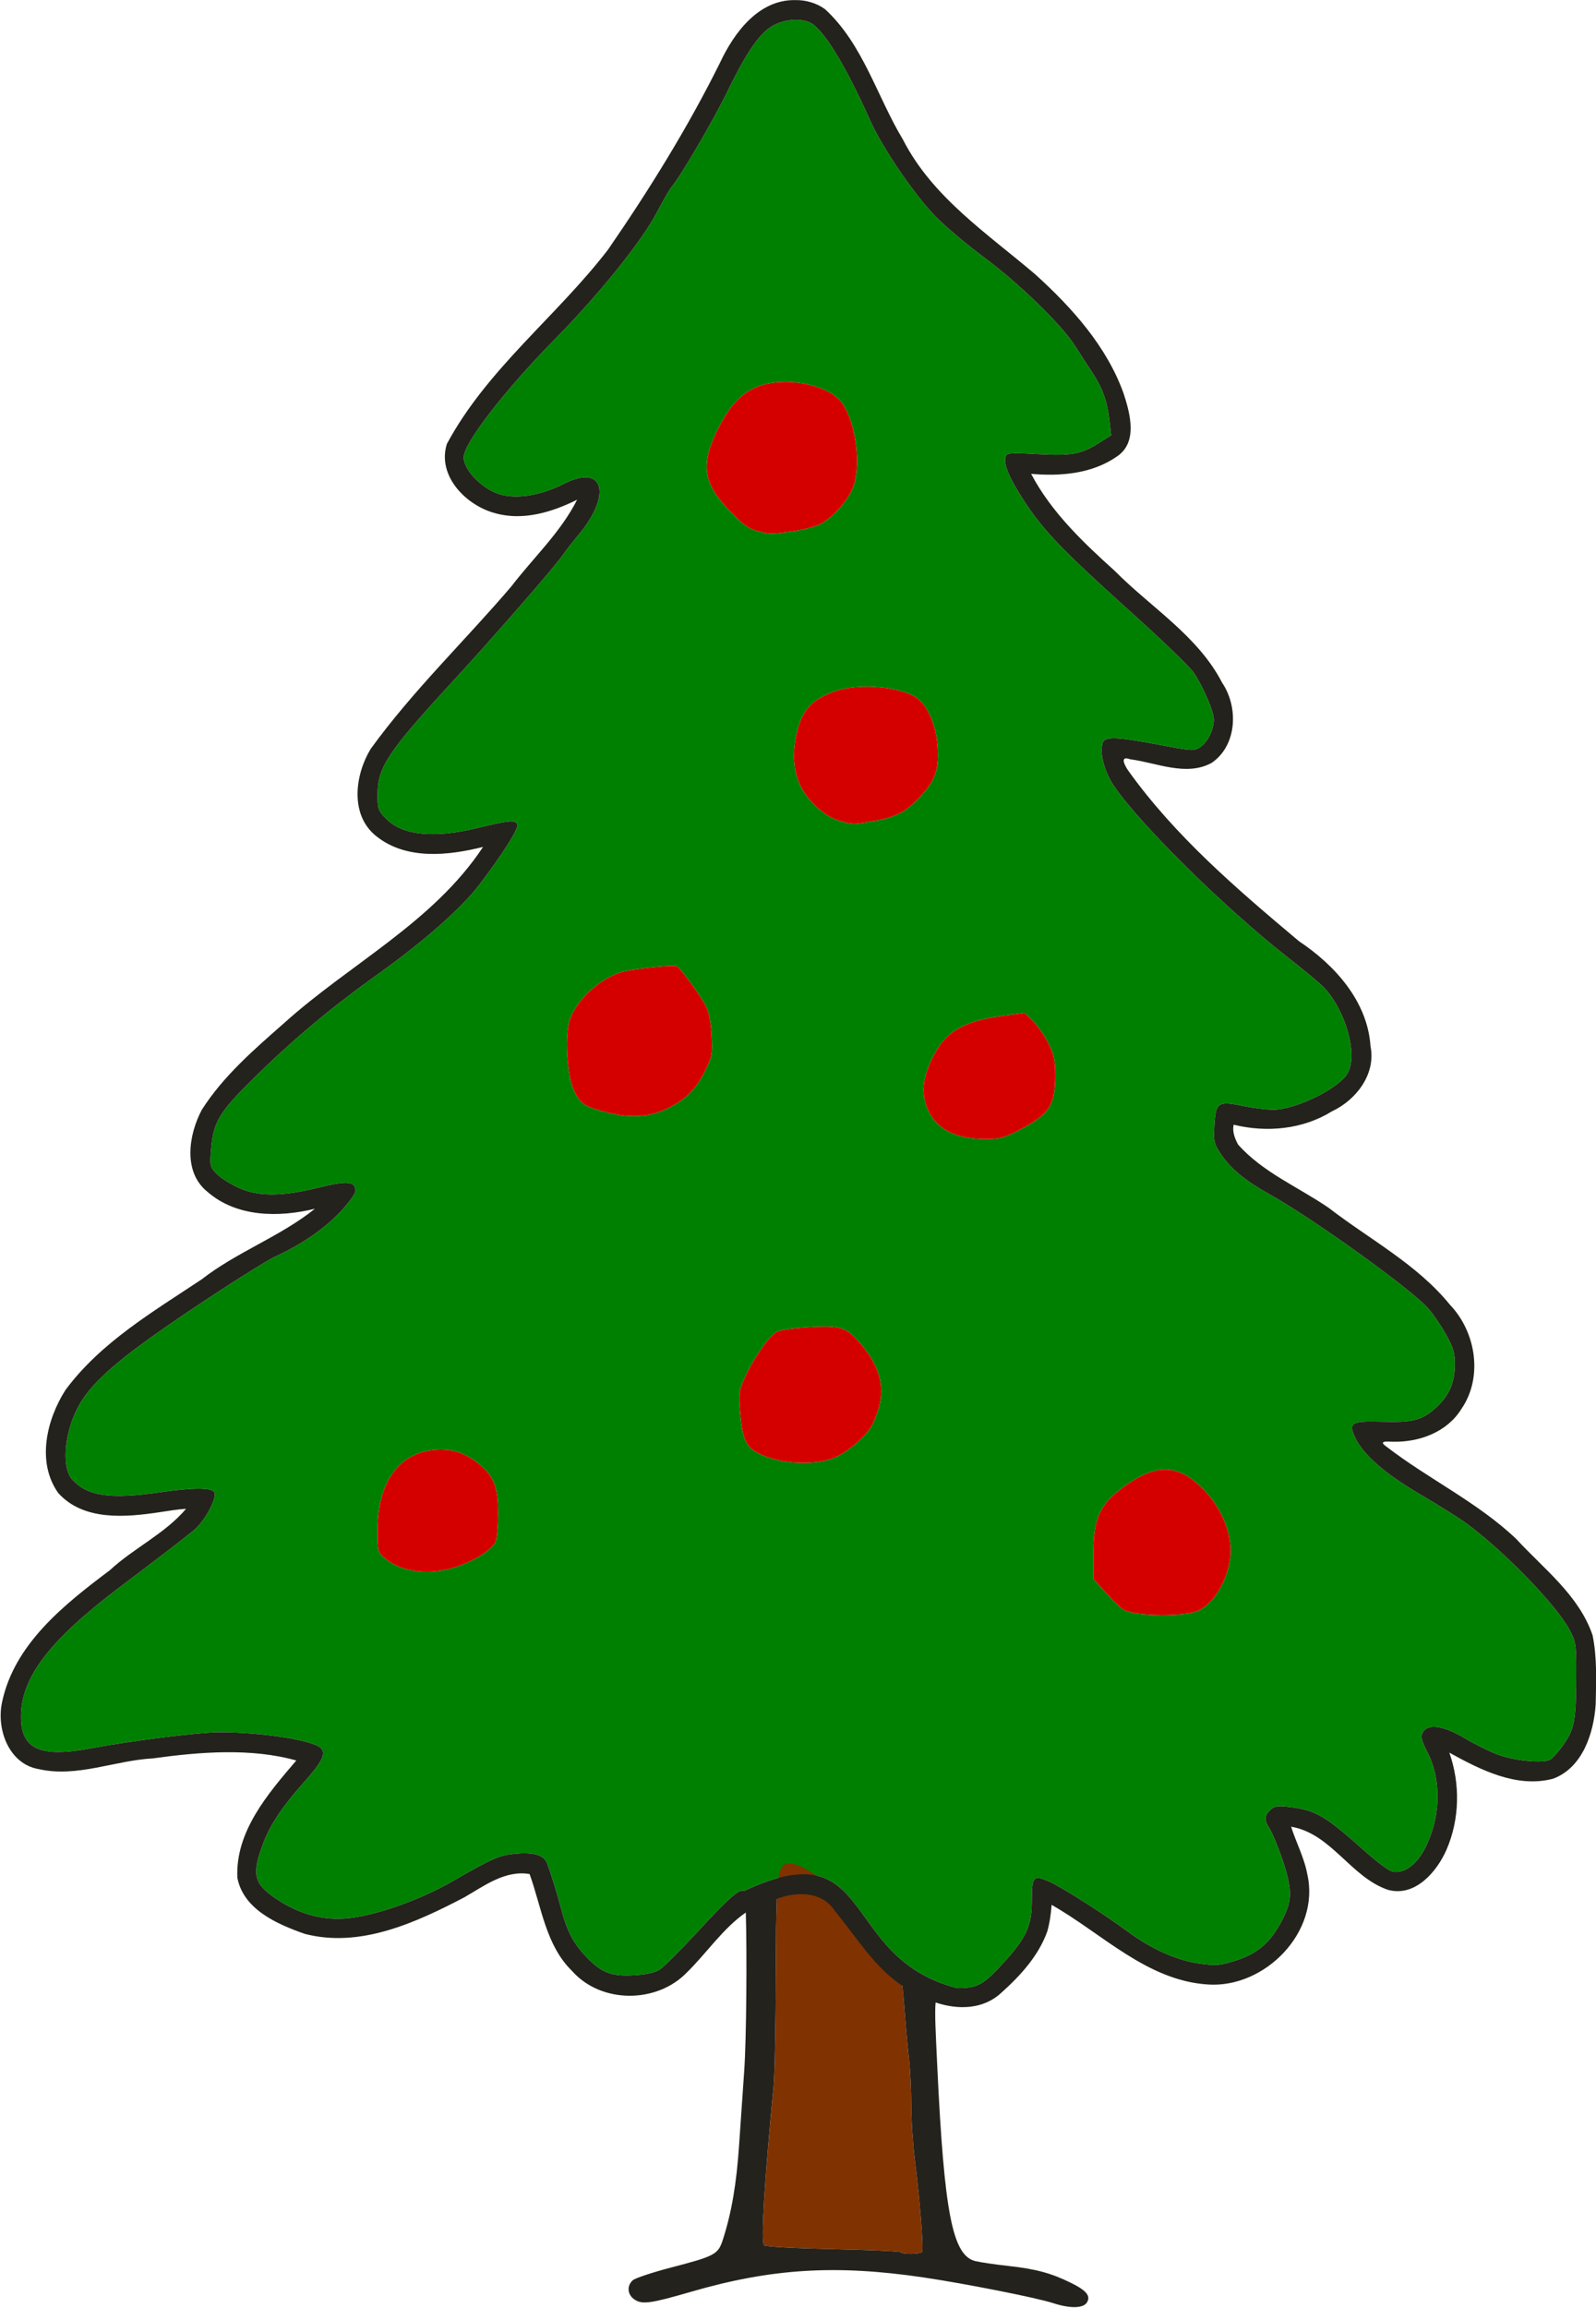
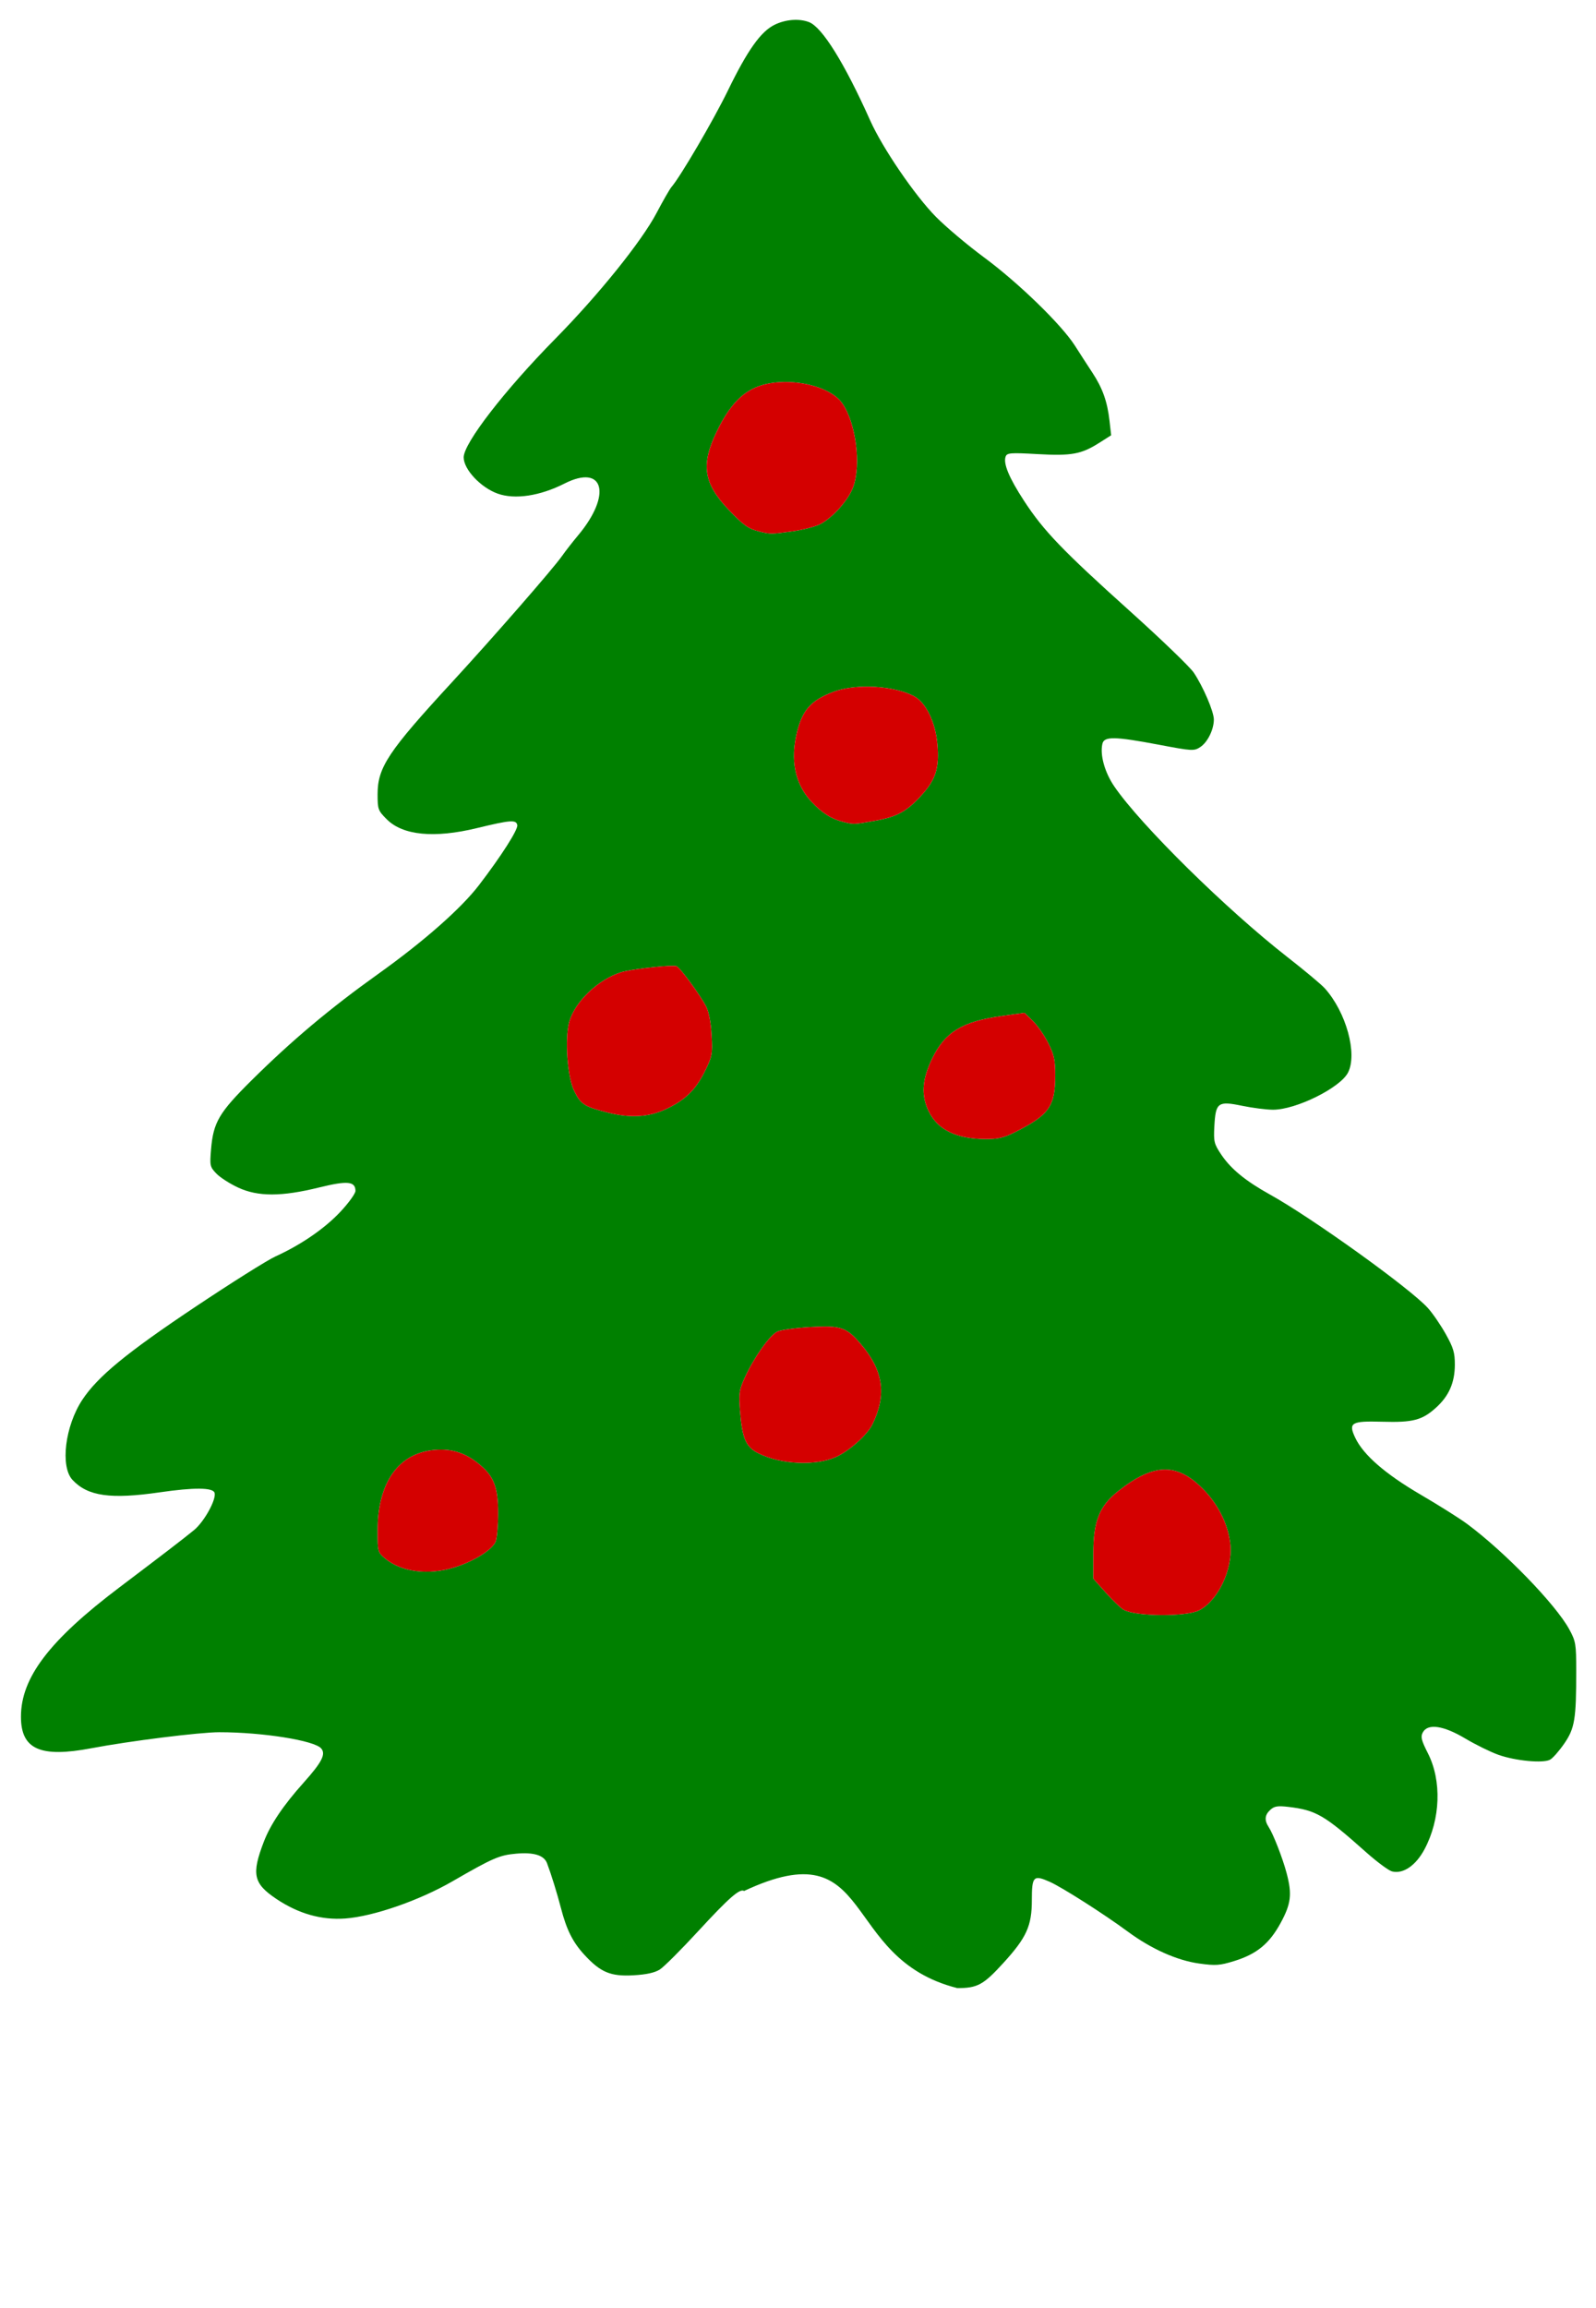
<svg xmlns="http://www.w3.org/2000/svg" xmlns:ns1="http://www.inkscape.org/namespaces/inkscape" xmlns:ns2="http://sodipodi.sourceforge.net/DTD/sodipodi-0.dtd" width="104.385mm" height="150.888mm" viewBox="0 0 369.868 534.642" id="svg2" version="1.1" ns1:version="0.91 r13725" ns2:docname="christmas tree.svg">
  <defs id="defs4" />
  <ns2:namedview id="base" pagecolor="#ffffff" bordercolor="#666666" borderopacity="1.0" ns1:pageopacity="0.0" ns1:pageshadow="2" ns1:zoom="0.24748737" ns1:cx="863.97592" ns1:cy="318.22003" ns1:document-units="px" ns1:current-layer="layer1" showgrid="false" fit-margin-top="0" fit-margin-left="0" fit-margin-right="0" fit-margin-bottom="0" ns1:window-width="1366" ns1:window-height="745" ns1:window-x="-8" ns1:window-y="-8" ns1:window-maximized="1" />
  <g ns1:label="Layer 1" ns1:groupmode="layer" id="layer1" transform="translate(518.445,-304.663)">
    <g id="g4210" transform="matrix(0.57,0,0,0.57,-63.859,360.738)">
      <path d="m -478.377,56.875 c -3.182,0.017 -6.322,0.412 -9.176,1.238 -7.687,2.226 -13.223,7.856 -18.537,18.844 -6.545,13.535 -5.4,21.132 4.797,31.822 6.176,6.475 8.073,7.8 12.793,8.939 4.313,1.041 4.57,1.038 13.125,-0.152 4.274,-0.594 9.369,-1.906 11.322,-2.916 5.114,-2.644 11.468,-9.777 13.393,-15.035 3.361,-9.181 1.103,-26.323 -4.504,-34.197 -3.742,-5.255 -13.667,-8.595 -23.213,-8.543 z m 34.08,123.83 c -5.237,-0.07 -10.38,0.599 -14.297,2.064 -9.018,3.374 -12.614,7.304 -14.832,16.213 -2.863,11.495 -0.919,21.168 5.699,28.348 4.329,4.697 8.225,7.165 13.227,8.383 4.188,1.02 4.118,1.023 12.746,-0.516 9.068,-1.617 13.006,-3.811 19.197,-10.697 5.539,-6.161 6.993,-10.962 6.166,-20.352 -0.806,-9.15 -4.703,-17.092 -9.641,-19.645 -4.643,-2.4 -11.532,-3.709 -18.266,-3.799 z m -79.459,113.461 c -4.404,-0.066 -17.694,1.481 -21.244,2.604 -9.425,2.979 -18.899,12.081 -21.105,20.273 -1.835,6.814 -0.735,22.273 1.984,27.871 2.687,5.531 4.142,6.479 13.621,8.867 9.191,2.315 16.584,1.911 23.545,-1.287 7.806,-3.587 12.219,-7.833 15.965,-15.365 3.039,-6.112 3.212,-7.023 2.791,-14.748 -0.284,-5.21 -1.112,-9.518 -2.256,-11.732 -2.434,-4.712 -10.58,-15.8 -12.012,-16.35 -0.212,-0.081 -0.66,-0.123 -1.289,-0.133 z m 142.766,19.098 -9.256,1.285 c -16.127,2.239 -23.131,6.549 -28.354,17.447 -4.083,8.52 -4.471,14.81 -1.314,21.33 3.602,7.44 11.153,11.144 22.914,11.242 5.323,0.044 7.587,-0.496 12.5,-2.982 13.551,-6.858 16,-10.365 16,-22.906 0,-6.315 -0.466,-8.448 -2.877,-13.207 -1.582,-3.122 -4.391,-7.147 -6.244,-8.943 l -3.369,-3.266 z m -81.119,127.502 c -1.705,-0.001 -3.676,0.08 -6,0.213 -5.866,0.336 -11.856,1.152 -13.311,1.814 -3.076,1.401 -9.496,10.425 -13.236,18.604 -2.32,5.073 -2.542,6.523 -2.023,13.246 0.906,11.752 2.355,15.098 7.68,17.734 9.005,4.459 23.147,5.096 31.344,1.414 5.401,-2.426 12.796,-9.043 14.855,-13.291 5.881,-12.131 4.446,-21.895 -4.805,-32.703 -4.696,-5.486 -7.115,-7.027 -14.504,-7.031 z m -155.984,50.047 c -0.847,-0.005 -1.715,0.028 -2.609,0.1 C -635.458,492.097 -644,504.133 -644,523.74 c 0,8.455 0.093,8.808 2.975,11.232 6.582,5.539 17.571,6.986 28.17,3.711 8.003,-2.473 15.604,-7.243 16.877,-10.592 0.538,-1.415 0.979,-6.613 0.979,-11.549 0,-10.235 -1.677,-14.754 -7.207,-19.428 -5.103,-4.313 -9.96,-6.266 -15.887,-6.303 z m 294.32,8.094 c -5.617,-0.015 -11.707,2.892 -19.08,8.721 -7.711,6.095 -10.146,12.201 -10.146,25.445 l 0,10.176 5.094,5.715 c 2.801,3.143 6.064,6.26 7.25,6.926 4.887,2.743 25.448,2.886 30.656,0.213 7.661,-3.932 13.643,-16.43 12.723,-26.582 -0.686,-7.561 -4.479,-15.627 -10.25,-21.797 -5.484,-5.863 -10.629,-8.801 -16.246,-8.816 z m -171.198,171.259 c -1.771,-1.095 -6.131,2.724 -18.757,16.424 -6.872,7.457 -13.846,14.423 -15.5,15.48 -2.061,1.318 -5.424,2.062 -10.698,2.367 -9.288,0.538 -13.404,-1.17 -19.958,-8.28 -4.76,-5.164 -7.278,-10.178 -9.58,-19.073 -1.522,-5.883 -3.989,-13.832 -5.65,-18.207 -1.228,-3.235 -5.392,-4.514 -12.595,-3.869 -6.787,0.608 -9.385,1.737 -25.851,11.237 -13.541,7.812 -32.162,14.27 -43.568,15.11 -9.718,0.715 -19.042,-1.932 -28.035,-7.96 -9.35,-6.267 -10.172,-10.024 -5.088,-23.248 2.719,-7.073 7.885,-14.738 16.175,-24 7.412,-8.281 9.103,-11.557 7.17,-13.886 -2.691,-3.242 -23.828,-6.615 -41.451,-6.613 -7.985,6.9e-4 -36.466,3.566 -52.005,6.51 C -781.164,616.1 -789,612.598 -789,599.356 c 0,-15.881 11.545,-31.048 40,-52.547 18.35,-13.865 25.804,-19.586 30.316,-23.269 4.234,-3.457 9.332,-12.764 8.367,-15.276 -0.798,-2.081 -8.403,-2.125 -22.183,-0.128 -20.072,2.908 -29.306,1.606 -35.521,-5.01 -5.09,-5.418 -3.063,-21.968 3.995,-32.625 6.235,-9.413 17.91,-19.021 45.59,-37.518 14.815,-9.9 29.636,-19.225 32.936,-20.723 10.34,-4.693 20.04,-11.365 26.384,-18.147 3.364,-3.596 6.116,-7.405 6.116,-8.466 0,-3.925 -3.263,-4.236 -14.741,-1.408 -15.306,3.772 -24.849,3.791 -32.911,0.067 -3.383,-1.563 -7.388,-4.132 -8.898,-5.709 -2.61,-2.724 -2.718,-3.217 -2.16,-9.876 0.919,-10.958 3.235,-14.897 16.472,-28.017 16.314,-16.17 31.885,-29.25 51.456,-43.224 18.529,-13.23 33.725,-26.612 40.993,-36.097 9.1,-11.876 15.957,-22.622 15.587,-24.428 -0.461,-2.251 -2.738,-2.08 -16.435,1.238 -17.336,4.2 -30.088,2.96 -36.614,-3.562 -3.555,-3.552 -3.75,-4.081 -3.75,-10.169 0,-10.943 4.251,-17.352 30.181,-45.498 16.706,-18.134 41.261,-46.286 44.805,-51.368 1.322,-1.896 4.285,-5.698 6.585,-8.448 13.808,-16.514 10.453,-29.12 -5.587,-20.992 -9.964,5.049 -20.167,6.588 -27.147,4.095 C -602.072,99.784 -609,92.401 -609,87.505 c 0,-5.747 16.66,-27.294 37.312,-48.258 17.593,-17.858 35.065,-39.565 41.132,-51.1 2.603,-4.95 5.317,-9.675 6.03,-10.5 3.668,-4.244 17.079,-27.157 22.9,-39.125 8.041,-16.533 13.437,-24.121 19.101,-26.863 4.487,-2.172 9.896,-2.582 13.912,-1.056 5.357,2.037 14.438,16.632 24.916,40.043 5.013,11.2 18.176,30.478 26.692,39.091 4.128,4.175 12.906,11.574 19.506,16.441 13.996,10.322 31.576,27.394 37.038,35.968 2.102,3.3 5.304,8.25 7.115,11 4.084,6.203 6.045,11.708 6.918,19.422 l 0.675,5.966 -4.857,3.081 c -7.314,4.638 -11.241,5.352 -25.14,4.568 -10.866,-0.612 -12.324,-0.504 -12.886,0.961 -1.075,2.802 1.328,8.612 7.446,18.002 7.925,12.164 15.6,20.161 42.951,44.753 12.793,11.502 24.518,22.789 26.057,25.08 3.83,5.703 8.183,15.85 8.183,19.074 0,4.078 -2.541,9.246 -5.5,11.185 -2.566,1.681 -3.204,1.646 -16.834,-0.932 -17.979,-3.4 -22.259,-3.476 -22.975,-0.41 -1.062,4.545 0.951,11.714 4.902,17.46 10.849,15.778 45.568,49.962 70.406,69.322 6.875,5.359 13.663,11.031 15.084,12.606 8.701,9.641 13.395,26.668 9.454,34.29 -3.207,6.202 -21.13,15.072 -30.453,15.072 -2.679,0 -8.346,-0.719 -12.594,-1.597 -9.844,-2.036 -10.766,-1.353 -11.287,8.351 -0.332,6.189 -0.105,7.132 2.749,11.402 3.921,5.867 9.916,10.797 19.799,16.279 17.148,9.512 57.104,38.211 64.277,46.167 1.941,2.152 5.203,6.908 7.25,10.569 3.125,5.589 3.718,7.59 3.7,12.492 -0.028,7.301 -2.405,12.702 -7.691,17.467 -5.616,5.063 -9.362,6.037 -21.844,5.678 -12.608,-0.362 -13.866,0.393 -10.935,6.569 3.286,6.925 12.201,14.672 26.497,23.025 7.422,4.337 15.953,9.707 18.957,11.935 15.309,11.349 36.032,32.725 41.544,42.853 2.632,4.835 2.822,5.96 2.828,16.747 0.012,19.773 -0.596,23.474 -4.879,29.693 -2.07,3.006 -4.668,5.949 -5.773,6.541 -2.864,1.533 -14.102,0.466 -21.005,-1.994 -3.202,-1.141 -9.263,-4.123 -13.468,-6.626 -8.926,-5.312 -15.253,-6.206 -17.268,-2.44 -0.937,1.75 -0.58,3.192 2.096,8.463 5.668,11.166 5.127,26.728 -1.354,38.933 -3.548,6.682 -8.697,10.209 -13.24,9.069 -1.367,-0.343 -6.136,-3.875 -10.597,-7.849 -16.975,-15.121 -20.3,-17.056 -31.596,-18.384 -4.27,-0.502 -5.665,-0.277 -7.267,1.174 -2.298,2.079 -2.511,4.23 -0.696,7.012 1.872,2.869 5.658,12.585 7.283,18.689 2.292,8.611 1.832,12.487 -2.407,20.284 -4.607,8.473 -9.718,12.664 -18.896,15.499 -5.863,1.811 -7.544,1.93 -14.208,1.01 -9.006,-1.243 -19.472,-5.913 -28.979,-12.929 -9.747,-7.193 -26.819,-18.078 -31.833,-20.296 -6.596,-2.918 -7.246,-2.246 -7.246,7.487 0,10.434 -2.16,15.195 -11.575,25.51 -8.141,8.92 -10.518,10.217 -18.721,10.217 -48.362,-12.156 -32.743,-64.792 -86.677,-39.483 z" style="fill:#008000" id="path4207" ns1:connector-curvature="0" />
-       <path id="path4187" d="m -422.594,816.801 c 0.658,-1.064 -1.004,-21.973 -2.953,-37.153 -0.812,-6.325 -1.475,-16.45 -1.472,-22.5 0.003,-6.05 -0.443,-14.825 -0.989,-19.5 -0.546,-4.675 -1.421,-14.375 -1.943,-21.555 -0.522,-7.18 -1.446,-14.38 -2.054,-16 -0.607,-1.62 -3.483,-5.42 -6.389,-8.445 -2.907,-3.025 -7.888,-8.65 -11.071,-12.5 -9.747,-11.792 -23.065,-21.337 -28.032,-20.09 -4.042,1.014 -4.484,5.369 -4.584,45.09 -0.051,20.35 -0.465,40.825 -0.919,45.5 -3.777,38.829 -5.233,63.096 -3.871,64.5 0.571,0.588 12.067,1.238 27.915,1.577 14.819,0.317 27.247,0.88 27.617,1.25 0.972,0.972 8.125,0.829 8.745,-0.174 z" style="fill:#803300" ns1:connector-curvature="0" />
      <path id="path4185" d="m -478.377,56.875 c -3.182,0.017 -6.322,0.412 -9.176,1.238 -7.687,2.226 -13.223,7.856 -18.537,18.844 -6.545,13.535 -5.4,21.132 4.797,31.822 6.176,6.475 8.073,7.8 12.793,8.939 4.313,1.041 4.57,1.038 13.125,-0.152 4.274,-0.594 9.369,-1.906 11.322,-2.916 5.114,-2.644 11.468,-9.777 13.393,-15.035 3.361,-9.181 1.103,-26.323 -4.504,-34.197 -3.742,-5.255 -13.667,-8.595 -23.213,-8.543 z m 34.08,123.83 c -5.237,-0.07 -10.38,0.599 -14.297,2.064 -9.018,3.374 -12.614,7.304 -14.832,16.213 -2.863,11.495 -0.919,21.168 5.699,28.348 4.329,4.697 8.225,7.165 13.227,8.383 4.188,1.02 4.118,1.023 12.746,-0.516 9.068,-1.617 13.006,-3.811 19.197,-10.697 5.539,-6.161 6.993,-10.962 6.166,-20.352 -0.806,-9.15 -4.703,-17.092 -9.641,-19.645 -4.643,-2.4 -11.532,-3.709 -18.266,-3.799 z m -79.459,113.461 c -4.404,-0.066 -17.694,1.481 -21.244,2.604 -9.425,2.979 -18.899,12.081 -21.105,20.273 -1.835,6.814 -0.735,22.273 1.984,27.871 2.687,5.531 4.142,6.479 13.621,8.867 9.191,2.315 16.584,1.911 23.545,-1.287 7.806,-3.587 12.219,-7.833 15.965,-15.365 3.039,-6.112 3.212,-7.023 2.791,-14.748 -0.284,-5.21 -1.112,-9.518 -2.256,-11.732 -2.434,-4.712 -10.58,-15.8 -12.012,-16.35 -0.212,-0.081 -0.66,-0.123 -1.289,-0.133 z m 142.766,19.098 -9.256,1.285 c -16.127,2.239 -23.131,6.549 -28.354,17.447 -4.083,8.52 -4.471,14.81 -1.314,21.33 3.602,7.44 11.153,11.144 22.914,11.242 5.323,0.044 7.587,-0.496 12.5,-2.982 13.551,-6.858 16,-10.365 16,-22.906 0,-6.315 -0.466,-8.448 -2.877,-13.207 -1.582,-3.122 -4.391,-7.147 -6.244,-8.943 l -3.369,-3.266 z m -81.119,127.502 c -1.705,-0.001 -3.676,0.08 -6,0.213 -5.866,0.336 -11.856,1.152 -13.311,1.814 -3.076,1.401 -9.496,10.425 -13.236,18.604 -2.32,5.073 -2.542,6.523 -2.023,13.246 0.906,11.752 2.355,15.098 7.68,17.734 9.005,4.459 23.147,5.096 31.344,1.414 5.401,-2.426 12.796,-9.043 14.855,-13.291 5.881,-12.131 4.446,-21.895 -4.805,-32.703 -4.696,-5.486 -7.115,-7.027 -14.504,-7.031 z m -155.984,50.047 c -0.847,-0.005 -1.715,0.028 -2.609,0.1 C -635.458,492.097 -644,504.133 -644,523.74 c 0,8.455 0.093,8.808 2.975,11.232 6.582,5.539 17.571,6.986 28.17,3.711 8.003,-2.473 15.604,-7.243 16.877,-10.592 0.538,-1.415 0.979,-6.613 0.979,-11.549 0,-10.235 -1.677,-14.754 -7.207,-19.428 -5.103,-4.313 -9.96,-6.266 -15.887,-6.303 z m 294.32,8.094 c -5.617,-0.015 -11.707,2.892 -19.08,8.721 -7.711,6.095 -10.146,12.201 -10.146,25.445 l 0,10.176 5.094,5.715 c 2.801,3.143 6.064,6.26 7.25,6.926 4.887,2.743 25.448,2.886 30.656,0.213 7.661,-3.932 13.643,-16.43 12.723,-26.582 -0.686,-7.561 -4.479,-15.627 -10.25,-21.797 -5.484,-5.863 -10.629,-8.801 -16.246,-8.816 z" style="fill:#d40000" ns1:connector-curvature="0" />
-       <path d="m -494.972,670.165 c -1.771,-1.095 -6.131,2.724 -18.757,16.424 -6.872,7.457 -13.846,14.423 -15.5,15.48 -2.061,1.318 -5.424,2.062 -10.698,2.367 -9.288,0.538 -13.404,-1.17 -19.958,-8.28 -4.76,-5.164 -7.278,-10.178 -9.58,-19.073 -1.522,-5.883 -3.989,-13.832 -5.65,-18.207 -1.228,-3.235 -5.392,-4.514 -12.595,-3.869 -6.787,0.608 -9.385,1.737 -25.851,11.237 -13.541,7.812 -32.162,14.27 -43.568,15.11 -9.718,0.715 -19.042,-1.932 -28.035,-7.96 -9.35,-6.267 -10.172,-10.024 -5.088,-23.248 2.719,-7.073 7.885,-14.738 16.175,-24 7.412,-8.281 9.103,-11.557 7.17,-13.886 -2.691,-3.242 -23.828,-6.615 -41.451,-6.613 -7.985,6.9e-4 -36.466,3.566 -52.005,6.51 C -781.164,616.1 -789,612.598 -789,599.356 c 0,-15.881 11.545,-31.048 40,-52.547 18.35,-13.865 25.804,-19.586 30.316,-23.269 4.234,-3.457 9.332,-12.764 8.367,-15.276 -0.798,-2.081 -8.403,-2.125 -22.183,-0.128 -20.072,2.908 -29.306,1.606 -35.521,-5.01 -5.09,-5.418 -3.063,-21.968 3.995,-32.625 6.235,-9.413 17.91,-19.021 45.59,-37.518 14.815,-9.9 29.636,-19.225 32.936,-20.723 10.34,-4.693 20.04,-11.365 26.384,-18.147 3.364,-3.596 6.116,-7.405 6.116,-8.466 0,-3.925 -3.263,-4.236 -14.741,-1.408 -15.306,3.772 -24.849,3.791 -32.911,0.067 -3.383,-1.563 -7.388,-4.132 -8.898,-5.709 -2.61,-2.724 -2.718,-3.217 -2.16,-9.876 0.919,-10.958 3.235,-14.897 16.472,-28.017 16.314,-16.17 31.885,-29.25 51.456,-43.224 18.529,-13.23 33.725,-26.612 40.993,-36.097 9.1,-11.876 15.957,-22.622 15.587,-24.428 -0.461,-2.251 -2.738,-2.08 -16.435,1.238 -17.336,4.2 -30.088,2.96 -36.614,-3.562 -3.555,-3.552 -3.75,-4.081 -3.75,-10.169 0,-10.943 4.251,-17.352 30.181,-45.498 16.706,-18.134 41.261,-46.286 44.805,-51.368 1.322,-1.896 4.285,-5.698 6.585,-8.448 13.808,-16.514 10.453,-29.12 -5.587,-20.992 -9.964,5.049 -20.167,6.588 -27.147,4.095 C -602.072,99.784 -609,92.401 -609,87.505 c 0,-5.747 16.66,-27.294 37.312,-48.258 17.593,-17.858 35.065,-39.565 41.132,-51.1 2.603,-4.95 5.317,-9.675 6.03,-10.5 3.668,-4.244 17.079,-27.157 22.9,-39.125 8.041,-16.533 13.437,-24.121 19.101,-26.863 4.487,-2.172 9.896,-2.582 13.912,-1.056 5.357,2.037 14.438,16.632 24.916,40.043 5.013,11.2 18.176,30.478 26.692,39.091 4.128,4.175 12.906,11.574 19.506,16.441 13.996,10.322 31.576,27.394 37.038,35.968 2.102,3.3 5.304,8.25 7.115,11 4.084,6.203 6.045,11.708 6.918,19.422 l 0.675,5.966 -4.857,3.081 c -7.314,4.638 -11.241,5.352 -25.14,4.568 -10.866,-0.612 -12.324,-0.504 -12.886,0.961 -1.075,2.802 1.328,8.612 7.446,18.002 7.925,12.164 15.6,20.161 42.951,44.753 12.793,11.502 24.518,22.789 26.057,25.08 3.83,5.703 8.183,15.85 8.183,19.074 0,4.078 -2.541,9.246 -5.5,11.185 -2.566,1.681 -3.204,1.646 -16.834,-0.932 -17.979,-3.4 -22.259,-3.476 -22.975,-0.41 -1.062,4.545 0.951,11.714 4.902,17.46 10.849,15.778 45.568,49.962 70.406,69.322 6.875,5.359 13.663,11.031 15.084,12.606 8.701,9.641 13.395,26.668 9.454,34.29 -3.207,6.202 -21.13,15.072 -30.453,15.072 -2.679,0 -8.346,-0.719 -12.594,-1.597 -9.844,-2.036 -10.766,-1.353 -11.287,8.351 -0.332,6.189 -0.105,7.132 2.749,11.402 3.921,5.867 9.916,10.797 19.799,16.279 17.148,9.512 57.104,38.211 64.277,46.167 1.941,2.152 5.203,6.908 7.25,10.569 3.125,5.589 3.718,7.59 3.7,12.492 -0.028,7.301 -2.405,12.702 -7.691,17.467 -5.616,5.063 -9.362,6.037 -21.844,5.678 -12.608,-0.362 -13.866,0.393 -10.935,6.569 3.286,6.925 12.201,14.672 26.497,23.025 7.422,4.337 15.953,9.707 18.957,11.935 15.309,11.349 36.032,32.725 41.544,42.853 2.632,4.835 2.822,5.96 2.828,16.747 0.012,19.773 -0.596,23.474 -4.879,29.693 -2.07,3.006 -4.668,5.949 -5.773,6.541 -2.864,1.533 -14.102,0.466 -21.005,-1.994 -3.202,-1.141 -9.263,-4.123 -13.468,-6.626 -8.926,-5.312 -15.253,-6.206 -17.268,-2.44 -0.937,1.75 -0.58,3.192 2.096,8.463 5.668,11.166 5.127,26.728 -1.354,38.933 -3.548,6.682 -8.697,10.209 -13.24,9.069 -1.367,-0.343 -6.136,-3.875 -10.597,-7.849 -16.975,-15.121 -20.3,-17.056 -31.596,-18.384 -4.27,-0.502 -5.665,-0.277 -7.267,1.174 -2.298,2.079 -2.511,4.23 -0.696,7.012 1.872,2.869 5.658,12.585 7.283,18.689 2.292,8.611 1.832,12.487 -2.407,20.284 -4.607,8.473 -9.718,12.664 -18.896,15.499 -5.863,1.811 -7.544,1.93 -14.208,1.01 -9.006,-1.243 -19.472,-5.913 -28.979,-12.929 -9.747,-7.193 -26.819,-18.078 -31.833,-20.296 -6.596,-2.918 -7.246,-2.246 -7.246,7.487 0,10.434 -2.16,15.195 -11.575,25.51 -8.141,8.92 -10.518,10.217 -18.721,10.217 -48.362,-12.156 -32.743,-64.792 -86.677,-39.483 z m 20.72,-768.503 c -14.864,-0.242 -24.861,13.298 -30.545,25.477 -13.092,26.381 -28.771,51.628 -45.486,75.898 -20.831,27.126 -49.189,48.529 -65.547,79.004 -4.114,13.036 7.919,25.147 19.785,28.199 11.28,3.15 23.107,-0.513 33.162,-5.514 -6.679,13.266 -17.818,23.582 -26.77,35.266 -18.892,22.135 -40.092,42.409 -57.174,66.035 -6.39,10.524 -8.492,26.705 2.115,35.295 12.184,9.937 29.347,8.076 43.588,4.518 -20.22,30.611 -54.11,47.482 -80.801,71.521 -12.167,10.705 -24.819,21.581 -33.568,35.355 -5.351,10.131 -7.736,25.225 2.324,33.297 11.896,10.389 29.129,10.466 43.697,6.869 -14.121,11.346 -31.648,17.491 -46.002,28.672 -19.722,13.134 -41.067,25.614 -55.4,44.965 -7.72,12.066 -11.857,29.371 -2.982,41.887 10.247,11.427 27.382,9.901 41.119,7.836 3.658,-0.543 7.206,-1.172 10.869,-1.393 -8.674,10.211 -21.256,15.918 -31.002,24.965 -18.45,13.866 -38.872,29.926 -43.848,53.783 -2.279,10.898 2.805,24.96 14.891,27.033 15.633,3.568 30.98,-3.536 46.445,-4.346 19.018,-2.639 40.016,-4.313 58.33,0.854 -11.496,13.443 -24.836,28.834 -23.961,47.668 2.485,12.932 16.225,18.844 27.316,22.768 22.577,5.938 45.275,-4.562 64.904,-14.791 8.084,-4.654 16.674,-11.191 26.592,-9.494 4.873,13.438 6.554,29.001 17.348,39.479 11.822,13.271 34.4,13.18 46.6,0.516 7.981,-7.796 14.715,-17.985 23.957,-24.354 0.493,16.5 0.27,51.751 -0.674,64.719 -0.5,6.875 -1.415,20.15 -2.035,29.5 -1.06,15.998 -3.07,27.753 -6.629,38.77 -1.927,5.965 -3.179,6.637 -21.012,11.281 -7.62,1.985 -14.643,4.317 -15.605,5.184 -2.543,2.289 -2.189,5.932 0.766,7.867 3.119,2.044 6.543,1.57 22.768,-3.145 32.806,-9.534 58.982,-11.155 94.705,-5.867 16.774,2.483 45.978,8.263 52.512,10.393 7.092,2.312 12.355,2.225 13.895,-0.232 1.638,-2.615 -0.173,-4.843 -6.447,-7.936 -8.06,-3.973 -14.297,-5.663 -25.447,-6.889 -5.5,-0.605 -11.601,-1.505 -13.559,-2 -9.21,-2.331 -12.574,-19.592 -15.385,-78.926 -0.657,-13.879 -1.098,-21.696 -0.688,-26.156 9.089,3.037 19.373,2.883 26.695,-3.936 7.744,-6.91 15.237,-15.122 18.734,-25.029 0.988,-3.491 1.456,-7.105 1.74,-10.715 20.514,11.603 38.695,30.771 63.504,32.359 23.178,1.61 45.771,-21.331 40.463,-44.74 -1.188,-6.683 -4.776,-13.478 -6.59,-19.389 16.428,2.811 24.194,20.559 39.471,25.689 10.993,2.95 19.814,-7.394 23.748,-16.428 5.325,-12.36 5.575,-26.698 1.107,-39.357 12.608,6.947 27.338,14.506 42.127,10.609 12.013,-4.398 16.592,-18.512 17.369,-30.197 0.2,-9.359 0.615,-18.986 -1.25,-28.098 -5.508,-16.242 -19.853,-26.996 -31.059,-39.178 -15.693,-14.896 -35.558,-24.284 -52.533,-37.334 -3.718,-2.573 -0.412,-2.272 2.342,-2.166 10.761,0.243 22.046,-3.846 27.92,-13.342 8.876,-12.911 5.918,-31.269 -4.652,-42.309 -13.412,-16.526 -32.688,-26.576 -49.262,-39.369 -12.352,-8.497 -26.903,-14.463 -36.908,-25.783 -1.306,-2.416 -2.405,-5.27 -1.793,-8.051 13.417,3.304 28.089,1.935 39.961,-5.424 9.865,-4.615 17.974,-15.14 15.689,-26.459 -1.211,-18.299 -14.496,-32.969 -29.088,-42.693 -25.112,-21.087 -50.478,-42.758 -69.615,-69.613 -1.528,-2.331 -3.152,-5.85 0.975,-4.326 10.751,1.381 22.776,7.129 33.152,1.457 10.403,-7.131 10.936,-22.714 4.24,-32.58 -9.853,-19.082 -28.926,-30.549 -43.643,-45.439 -12.899,-11.617 -25.822,-23.904 -34.006,-39.439 12.053,1.045 24.909,-0.023 35.068,-7.184 8.385,-5.77 5.134,-17.493 2.531,-25.49 -6.868,-19.183 -20.992,-34.884 -35.861,-48.357 -19.446,-16.581 -41.891,-31.393 -53.84,-54.797 -10.605,-17.578 -16.23,-38.849 -31.729,-53.066 -3.504,-2.501 -7.837,-3.756 -12.131,-3.656 z m 1.664,769.807 c 5.639,-0.19 11.146,1.604 14.453,6.756 8.694,10.468 15.981,22.883 27.49,30.469 0.258,2.327 0.506,4.818 0.693,7.4 0.522,7.18 1.395,16.88 1.941,21.555 0.547,4.675 0.993,13.45 0.99,19.5 -0.003,6.05 0.66,16.175 1.473,22.5 1.949,15.18 3.611,36.088 2.953,37.152 -0.62,1.003 -7.774,1.145 -8.746,0.174 -0.37,-0.37 -12.798,-0.933 -27.617,-1.25 -15.847,-0.339 -27.343,-0.988 -27.914,-1.576 -1.363,-1.404 0.094,-25.671 3.871,-64.5 0.455,-4.675 0.867,-25.15 0.918,-45.5 0.036,-14.429 0.122,-24.149 0.404,-30.779 2.842,-1.08 5.982,-1.796 9.09,-1.9 z" style="fill:#24221c" id="path4192" ns1:connector-curvature="0" />
    </g>
  </g>
</svg>